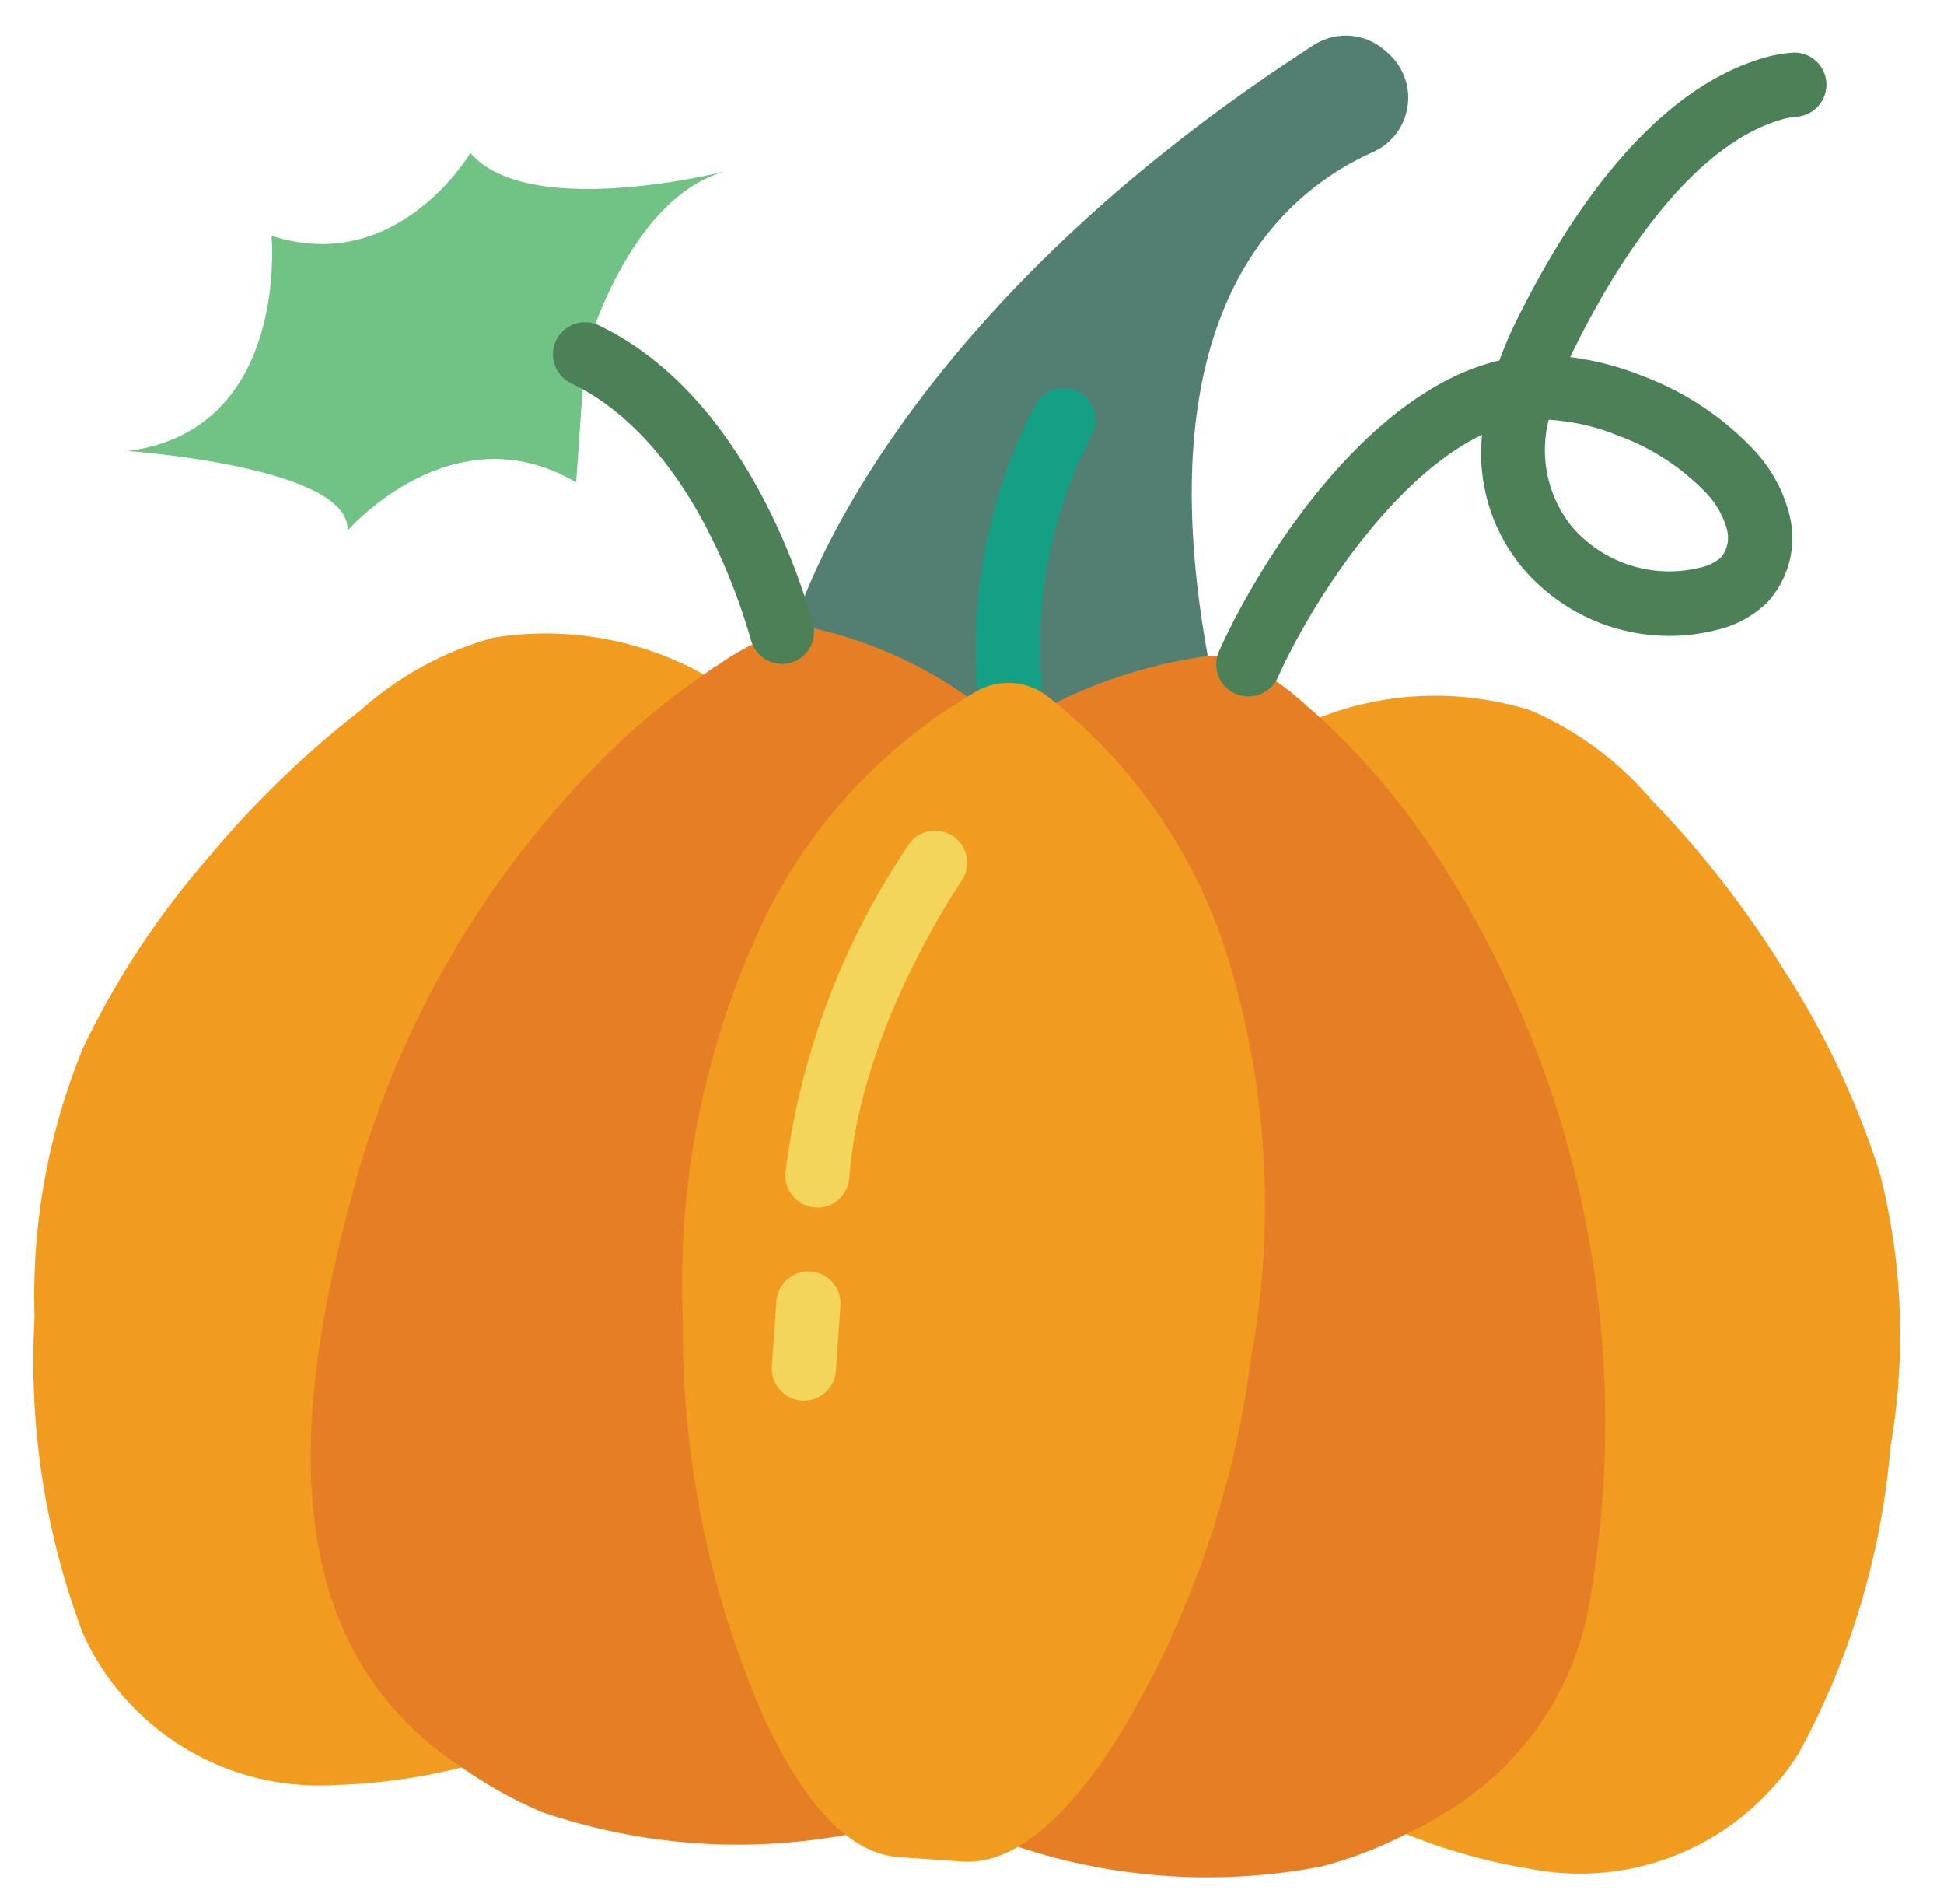
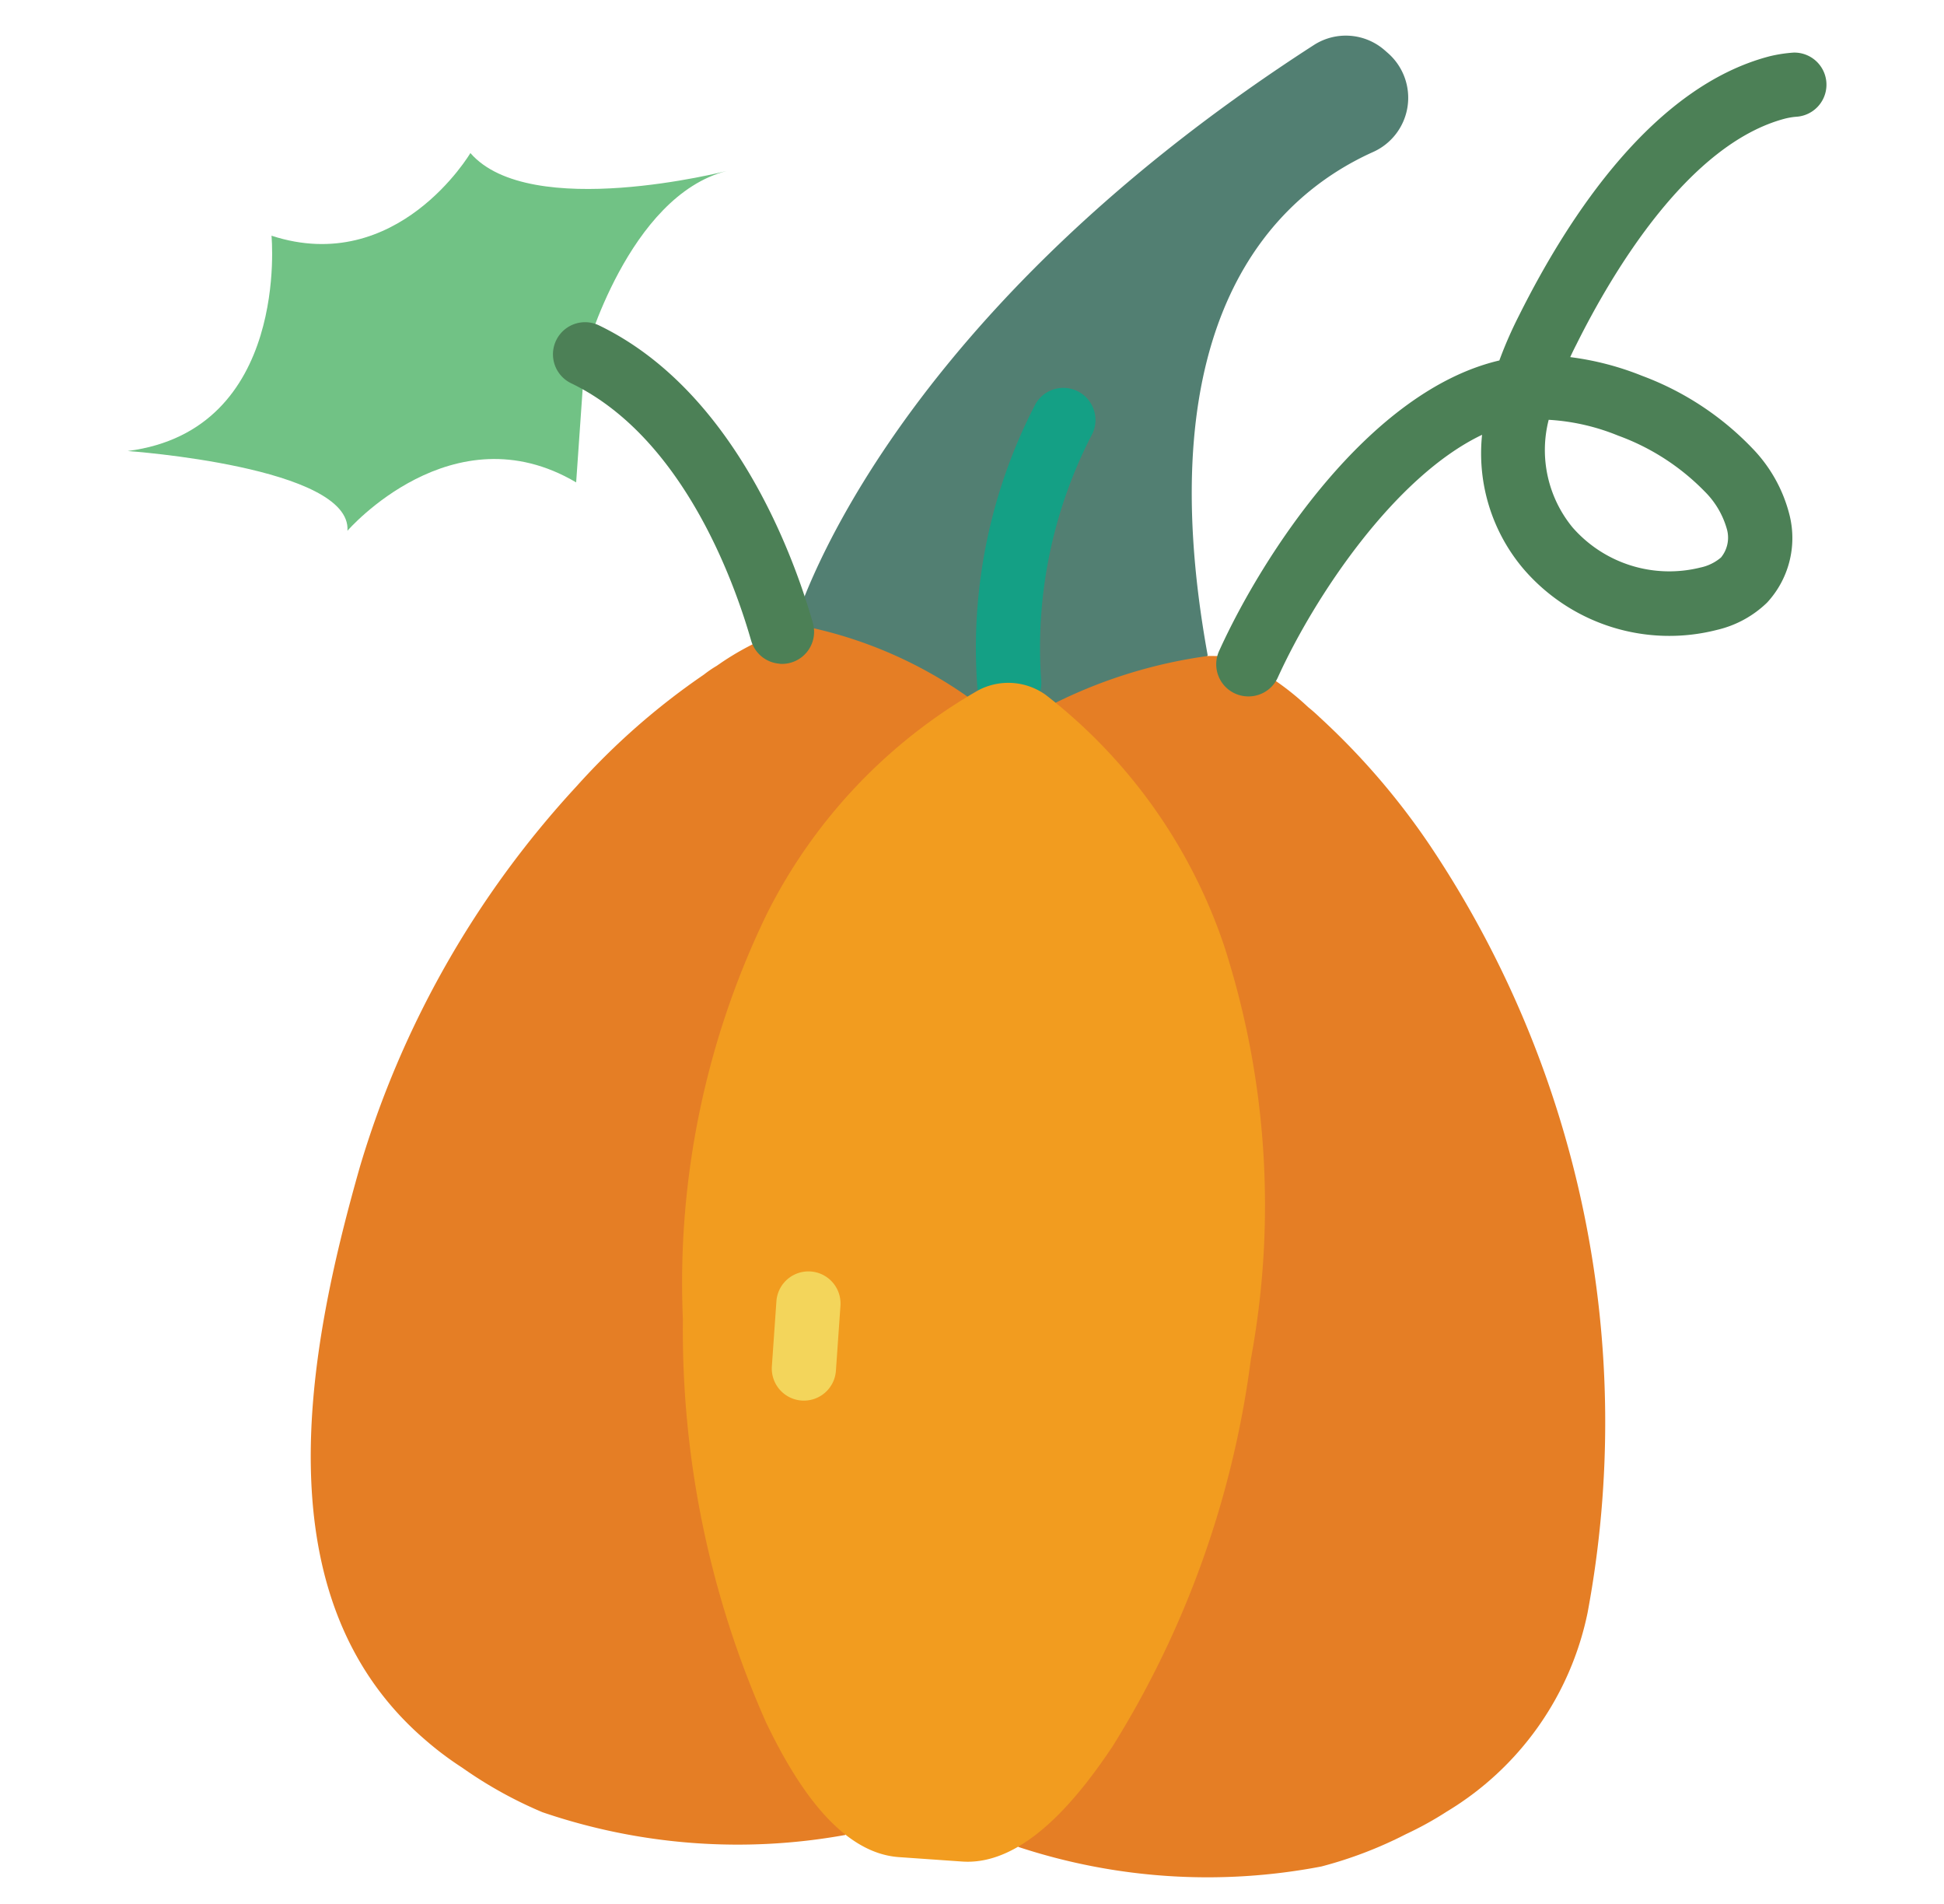
<svg xmlns="http://www.w3.org/2000/svg" width="53.232" height="52.134" viewBox="0 0 53.232 52.134">
  <g id="pumpkin_1_" data-name="pumpkin (1)" transform="translate(3.522 -2.077) rotate(4)">
-     <path id="Path_12220" data-name="Path 12220" d="M17.15,181.087a8.936,8.936,0,0,0-5.811-.607A9.029,9.029,0,0,0,7.857,182.7a27.291,27.291,0,0,0-3.947,4.4A23.186,23.186,0,0,0,.9,192.473a17.879,17.879,0,0,0-.809,7.438,21.176,21.176,0,0,0,1.925,8.555,7.1,7.1,0,0,0,7.13,3.658,16.248,16.248,0,0,0,3.482-.73Zm0,0" transform="translate(0 -161.693)" fill="#f29c1f" />
-     <path id="Path_12221" data-name="Path 12221" d="M340.563,211.379a15.807,15.807,0,0,0,3.438.712,7.1,7.1,0,0,0,7.13-3.658,21.174,21.174,0,0,0,1.925-8.555,17.878,17.878,0,0,0-.809-7.438,23.2,23.2,0,0,0-3.007-5.372,27.318,27.318,0,0,0-3.948-4.4,9.029,9.029,0,0,0-3.482-2.215,8.714,8.714,0,0,0-5.741.6Zm0,0" transform="translate(-302.021 -161.661)" fill="#f29c1f" />
    <path id="Path_12222" data-name="Path 12222" d="M192.621,21.385s1.665-8.325,13.1-16.875a1.615,1.615,0,0,1,1.934.011l.1.076a1.626,1.626,0,0,1-.241,2.738c-2.61,1.412-5.843,5-3.536,14.05L200.464,29.3Zm0,0" transform="translate(-173.106 -3.478)" fill="#527f72" />
    <path id="Path_12223" data-name="Path 12223" d="M94.1,175.454a11.894,11.894,0,0,0-4.414-1.583,1.558,1.558,0,0,0-.439.062,1.228,1.228,0,0,0-.334.106,7.531,7.531,0,0,0-1.714,1.055,3.157,3.157,0,0,0-.334.264,19.341,19.341,0,0,0-3.271,3.3,26.444,26.444,0,0,0-5.187,10.8c-1.09,5.17-1.9,11.984,2.893,15.536a8.824,8.824,0,0,0,1.046.677,11.66,11.66,0,0,0,2.277,1.064,16.546,16.546,0,0,0,8.317.044Zm0,0" transform="translate(-69.716 -155.963)" fill="#e57e25" />
    <path id="Path_12224" data-name="Path 12224" d="M264.648,175.454a13.514,13.514,0,0,1,4.062-1.565c.123-.009.238-.018.351-.018a2.043,2.043,0,0,1,.774.167,7.525,7.525,0,0,1,1.714,1.055c.114.079.229.167.334.255a19.72,19.72,0,0,1,3.271,3.306,28.381,28.381,0,0,1,5.759,20.635,8.306,8.306,0,0,1-3.464,5.7,9.286,9.286,0,0,1-1.073.695,11.359,11.359,0,0,1-2.251,1.046,16.546,16.546,0,0,1-8.317.044Zm0,0" transform="translate(-237.835 -155.963)" fill="#e57e25" />
    <path id="Path_12225" data-name="Path 12225" d="M242.732,113.5a.88.88,0,0,1-.871-.77,14.474,14.474,0,0,1,1.061-7.79.879.879,0,1,1,1.574.785,12.686,12.686,0,0,0-.891,6.787.879.879,0,0,1-.763.981A.856.856,0,0,1,242.732,113.5Zm0,0" transform="translate(-217.229 -93.576)" fill="#14a085" />
    <path id="Path_12226" data-name="Path 12226" d="M22,57.658s.879-4.4,3.517-5.275c0,0-5.276,1.758-7.034,0,0,0-1.758,3.517-5.275,2.637,0,0,.879,5.276-3.517,6.155,0,0,6.155,0,6.155,1.758,0,0,2.637-3.517,6.155-1.758Z" transform="translate(-8.71 -46.784)" fill="#71c285" />
    <path id="Path_12227" data-name="Path 12227" d="M182.214,217.278h.868c1.752,0,3.126-2.1,3.888-3.429a26.427,26.427,0,0,0,3.04-10.844,23.109,23.109,0,0,0-1.524-11.246,14.577,14.577,0,0,0-5.346-6.5,1.758,1.758,0,0,0-1.851,0,14.58,14.58,0,0,0-5.346,6.5,23.109,23.109,0,0,0-1.524,11.246,26.433,26.433,0,0,0,3.039,10.844c.762,1.335,2.136,3.429,3.888,3.429Zm0,0" transform="translate(-156.614 -165.96)" fill="#f29c1f" />
    <path id="Path_12228" data-name="Path 12228" d="M201.485,350.976a.879.879,0,0,1-.879-.879v-1.784a.879.879,0,0,1,1.758,0V350.1A.879.879,0,0,1,201.485,350.976Zm0,0" transform="translate(-180.281 -311.941)" fill="#f3d55b" />
-     <path id="Path_12229" data-name="Path 12229" d="M201.485,236.631a.879.879,0,0,1-.879-.879,20.609,20.609,0,0,1,2.763-9.245.879.879,0,0,1,1.508.9c-.025.043-2.513,4.249-2.513,8.341A.879.879,0,0,1,201.485,236.631Zm0,0" transform="translate(-180.281 -202.897)" fill="#f3d55b" />
    <g id="Group_4594" data-name="Group 4594" transform="translate(12.431 0.325)">
      <path id="Path_12230" data-name="Path 12230" d="M129.465,104.82a.879.879,0,0,1-.826-.579c-.579-1.591-2.263-5.429-5.408-6.682a.879.879,0,0,1,.652-1.633c3.8,1.518,5.75,5.9,6.409,7.717a.879.879,0,0,1-.827,1.18Zm0,0" transform="translate(-122.698 -86.191)" fill="#4c8056" />
      <path id="Path_12231" data-name="Path 12231" d="M308.049,18.954a.879.879,0,0,1-.824-1.187c1-2.695,3.594-7.385,7.1-8.469a11.291,11.291,0,0,1,.452-1.266c1.189-2.867,3.253-6.514,6.348-7.557a3.882,3.882,0,0,1,.65-.147.879.879,0,0,1,.194,1.747,1.927,1.927,0,0,0-.295.07c-2.582.871-4.414,4.488-5.275,6.568-.051.119-.1.238-.144.358a7.941,7.941,0,0,1,2,.374A8.076,8.076,0,0,1,321.4,11.21a4.028,4.028,0,0,1,1.153,1.774A2.6,2.6,0,0,1,322.1,15.4a2.919,2.919,0,0,1-1.309.838,5.265,5.265,0,0,1-5.405-1.29,4.891,4.891,0,0,1-1.391-3.587c-2.308,1.306-4.265,4.731-5.12,7.028A.879.879,0,0,1,308.049,18.954Zm7.737-8.129a3.336,3.336,0,0,0,.858,2.893,3.518,3.518,0,0,0,3.565.852,1.268,1.268,0,0,0,.547-.315.858.858,0,0,0,.11-.776,2.338,2.338,0,0,0-.679-.993,6.334,6.334,0,0,0-2.472-1.362,5.924,5.924,0,0,0-1.925-.3Zm0,0" transform="translate(-288.48 -0.325)" fill="#4c8056" />
    </g>
  </g>
</svg>